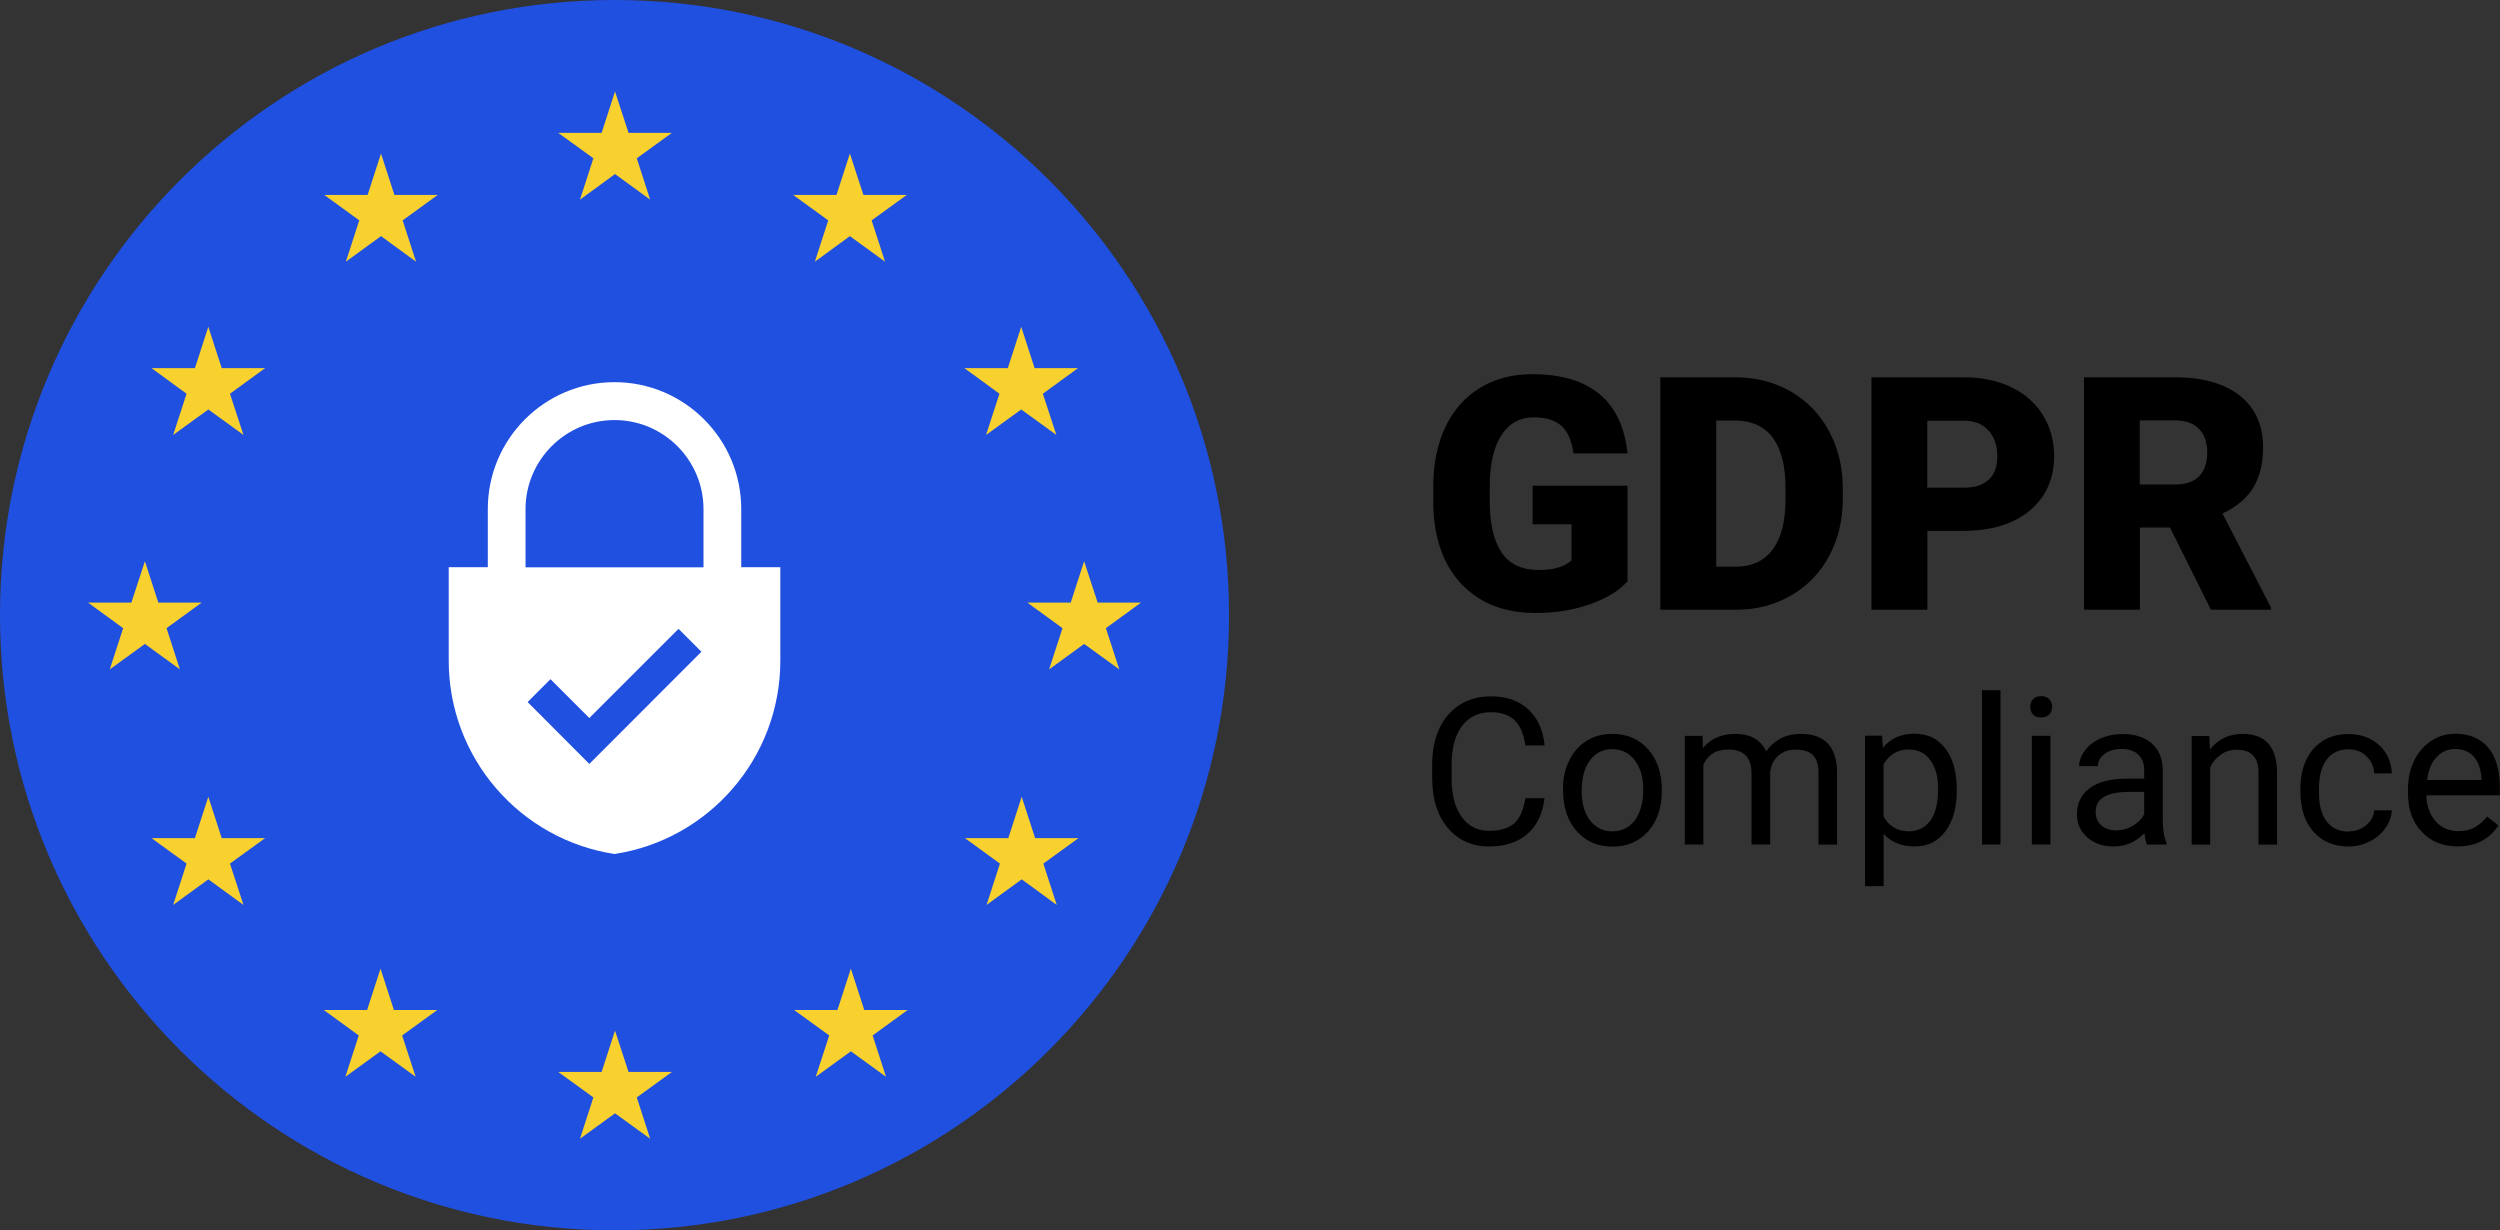
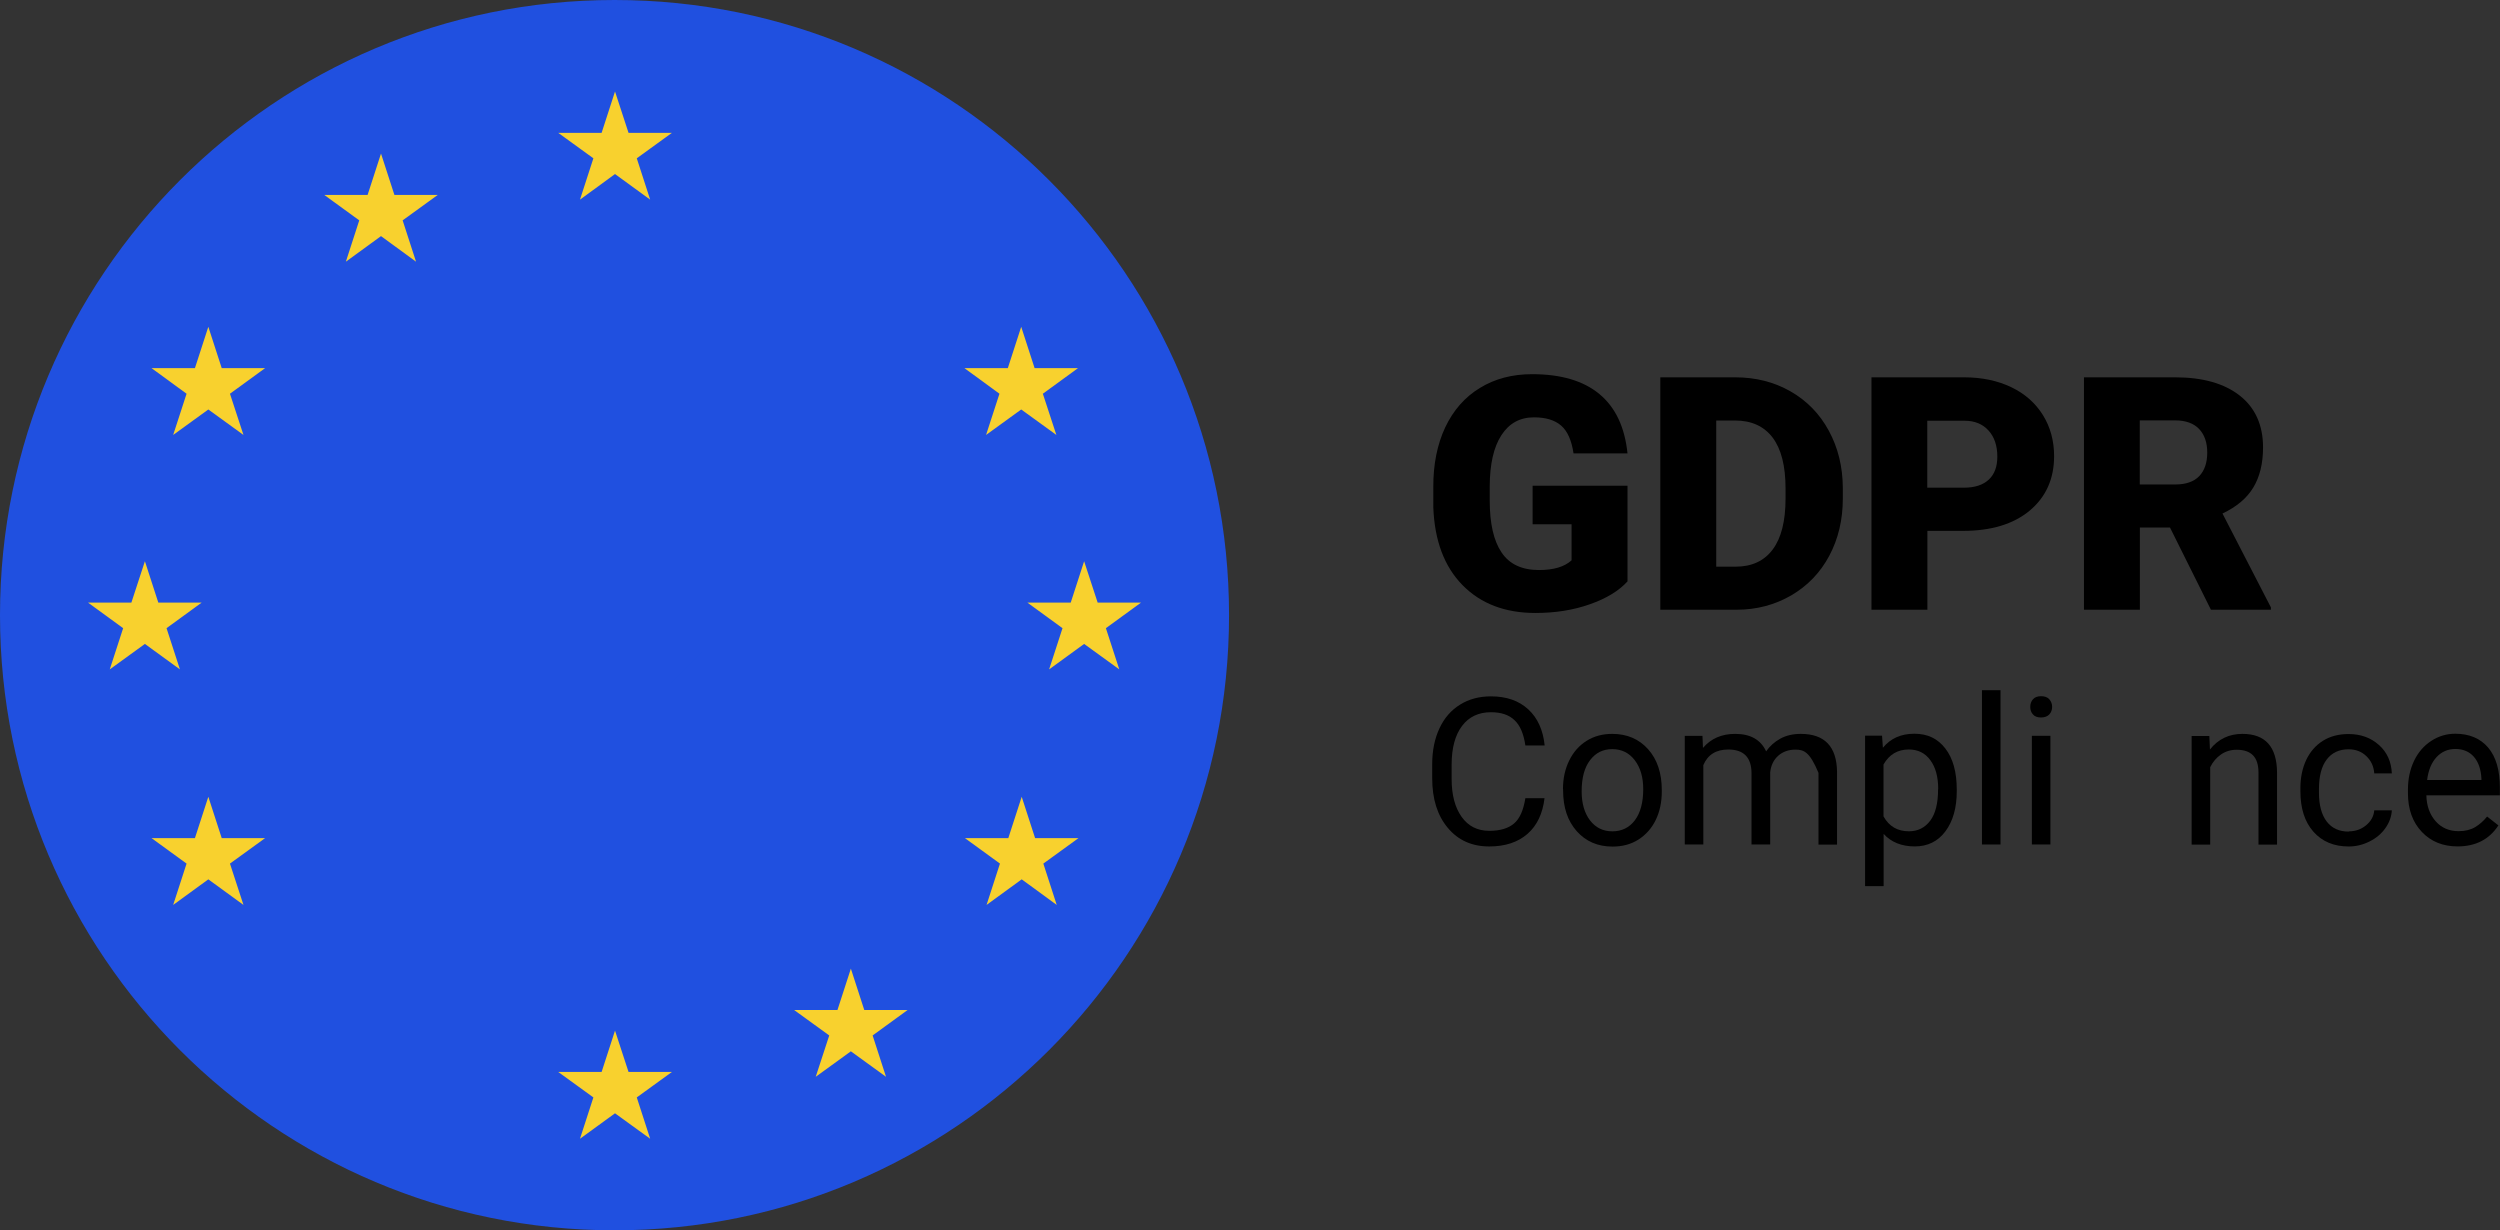
<svg xmlns="http://www.w3.org/2000/svg" width="254" height="125" viewBox="0 0 254 125" fill="none">
  <rect x="0" y="0" width="254" height="125" fill="#333333" stroke="none" />
  <g clip-path="url(#clip0_1813_6343)">
    <path d="M62.435 125C96.918 125 124.871 97.018 124.871 62.5C124.871 27.982 96.918 0 62.435 0C27.953 0 0 27.982 0 62.5C0 97.018 27.953 125 62.435 125Z" fill="#2050E0" />
    <path d="M60.288 16.084L56.716 13.497H61.124L62.485 9.297L63.859 13.497H68.267L64.696 16.084L66.057 20.284L62.485 17.684L58.926 20.284L60.288 16.084Z" fill="#F8D12E" />
    <path d="M60.288 111.498L56.716 108.911H61.124L62.485 104.711L63.859 108.911H68.267L64.696 111.498L66.057 115.698L62.485 113.111L58.926 115.698L60.288 111.498Z" fill="#F8D12E" />
-     <path d="M86.348 23.989L82.789 26.589L84.15 22.389L80.579 19.802H84.987L86.348 15.602L87.722 19.802H92.13L88.558 22.389L89.919 26.589L86.348 23.989Z" fill="#F8D12E" />
    <path d="M38.71 23.989L35.139 26.589L36.5 22.389L32.941 19.802H37.349L38.71 15.602L40.071 19.802H44.479L40.908 22.389L42.269 26.589L38.71 23.989Z" fill="#F8D12E" />
    <path d="M103.755 41.603L100.184 44.191L101.545 40.003L97.986 37.403H102.394L103.755 33.203L105.116 37.403H109.524L105.953 40.003L107.327 44.191L103.755 41.603Z" fill="#F8D12E" />
    <path d="M21.166 41.603L17.594 44.191L18.955 40.003L15.396 37.403H19.804L21.166 33.203L22.527 37.403H26.935L23.363 40.003L24.737 44.191L21.166 41.603Z" fill="#F8D12E" />
    <path d="M110.148 65.423L106.59 68.011L107.951 63.823L104.379 61.223H108.787L110.148 57.023L111.522 61.223H115.93L112.359 63.823L113.72 68.011L110.148 65.423Z" fill="#F8D12E" />
    <path d="M12.512 63.823L8.941 61.223H13.349L14.722 57.023L16.084 61.223H20.491L16.92 63.823L18.281 68.011L14.722 65.423L11.151 68.011L12.512 63.823Z" fill="#F8D12E" />
    <path d="M103.805 89.341L100.234 91.941L101.595 87.741L98.036 85.153H102.444L103.805 80.953L105.166 85.153H109.574L106.003 87.741L107.364 91.941L103.805 89.341Z" fill="#F8D12E" />
    <path d="M21.166 89.341L17.594 91.941L18.955 87.741L15.396 85.153H19.804L21.166 80.953L22.527 85.153H26.935L23.363 87.741L24.737 91.941L21.166 89.341Z" fill="#F8D12E" />
    <path d="M86.448 106.814L82.877 109.402L84.251 105.202L80.679 102.614H85.087L86.448 98.414L87.809 102.614H92.217L88.659 105.202L90.019 109.402L86.448 106.814Z" fill="#F8D12E" />
-     <path d="M38.66 106.814L35.089 109.402L36.45 105.202L32.891 102.614H37.299L38.66 98.414L40.021 102.614H44.429L40.858 105.202L42.231 109.402L38.66 106.814Z" fill="#F8D12E" />
-     <path d="M75.31 57.628V51.716C75.31 44.616 69.541 38.828 62.435 38.828C55.33 38.828 49.561 44.603 49.561 51.716V57.628H45.59V67.116C45.59 77.066 52.895 85.316 62.435 86.766C71.976 85.316 79.281 77.066 79.281 67.116V57.628H75.31ZM53.395 51.728C53.395 46.741 57.453 42.678 62.435 42.678C67.418 42.678 71.476 46.741 71.476 51.728V57.641H53.395V51.728Z" fill="white" />
    <path d="M59.876 77.616L53.607 71.328L55.929 69.003L59.876 72.953L68.941 63.891L71.264 66.216L59.876 77.616Z" fill="#2050E0" />
    <path d="M165.379 59.041C164.505 60.016 163.219 60.803 161.533 61.391C159.847 61.991 157.999 62.278 155.989 62.278C152.904 62.278 150.432 61.328 148.584 59.441C146.736 57.553 145.749 54.916 145.624 51.541V49.503C145.612 47.178 146.024 45.153 146.836 43.416C147.66 41.678 148.833 40.341 150.357 39.416C151.88 38.478 153.654 38.016 155.664 38.016C158.598 38.016 160.884 38.691 162.507 40.041C164.13 41.391 165.079 43.391 165.354 46.066H159.872C159.672 44.741 159.26 43.803 158.611 43.241C157.962 42.678 157.05 42.403 155.851 42.403C154.428 42.403 153.329 43.003 152.542 44.216C151.755 45.428 151.368 47.153 151.356 49.403V50.828C151.356 53.191 151.755 54.953 152.567 56.141C153.366 57.328 154.64 57.916 156.363 57.916C157.837 57.916 158.948 57.591 159.672 56.928V53.266H155.714V49.353H165.354V59.053L165.379 59.041Z" fill="black" />
    <path d="M168.688 61.948V38.336H176.293C178.378 38.336 180.251 38.811 181.912 39.761C183.573 40.711 184.871 42.036 185.808 43.761C186.744 45.486 187.219 47.423 187.231 49.561V50.648C187.231 52.811 186.769 54.748 185.858 56.461C184.946 58.173 183.66 59.511 181.999 60.486C180.338 61.448 178.49 61.948 176.455 61.948H168.7H168.688ZM174.37 42.736V57.573H176.343C177.978 57.573 179.227 56.998 180.101 55.836C180.975 54.673 181.412 52.948 181.412 50.648V49.623C181.412 47.348 180.975 45.623 180.101 44.461C179.227 43.311 177.953 42.723 176.28 42.723H174.37V42.736Z" fill="black" />
    <path d="M195.823 53.936V61.948H190.141V38.336H199.556C201.355 38.336 202.953 38.673 204.339 39.336C205.725 39.998 206.799 40.948 207.561 42.173C208.322 43.398 208.697 44.798 208.697 46.348C208.697 48.648 207.873 50.486 206.224 51.873C204.576 53.248 202.316 53.936 199.444 53.936H195.81H195.823ZM195.823 49.548H199.544C200.643 49.548 201.479 49.273 202.066 48.723C202.653 48.173 202.928 47.398 202.928 46.386C202.928 45.286 202.628 44.398 202.041 43.748C201.442 43.086 200.643 42.748 199.606 42.748H195.81V49.561L195.823 49.548Z" fill="black" />
    <path d="M220.497 53.598H217.413V61.948H211.731V38.336H221.009C223.806 38.336 225.991 38.961 227.565 40.198C229.138 41.436 229.925 43.198 229.925 45.461C229.925 47.098 229.588 48.461 228.926 49.548C228.264 50.636 227.227 51.498 225.804 52.173L230.724 61.711V61.948H224.63L220.472 53.598H220.497ZM217.413 49.223H221.009C222.083 49.223 222.907 48.936 223.444 48.373C223.981 47.811 224.256 47.011 224.256 45.986C224.256 44.961 223.981 44.173 223.431 43.586C222.882 43.011 222.07 42.711 220.996 42.711H217.4V49.211L217.413 49.223Z" fill="black" />
    <path d="M156.925 81.088C156.738 82.662 156.164 83.875 155.19 84.725C154.216 85.575 152.917 86 151.306 86C149.558 86 148.147 85.375 147.098 84.112C146.037 82.85 145.512 81.175 145.512 79.062V77.638C145.512 76.263 145.762 75.037 146.249 74C146.736 72.95 147.435 72.15 148.347 71.588C149.246 71.025 150.295 70.75 151.481 70.75C153.054 70.75 154.316 71.188 155.277 72.075C156.226 72.95 156.776 74.175 156.938 75.737H154.977C154.803 74.55 154.44 73.688 153.866 73.162C153.304 72.625 152.505 72.362 151.481 72.362C150.232 72.362 149.246 72.825 148.547 73.75C147.847 74.675 147.485 75.987 147.485 77.7V79.138C147.485 80.75 147.822 82.037 148.497 82.987C149.171 83.938 150.107 84.412 151.319 84.412C152.405 84.412 153.242 84.162 153.816 83.675C154.403 83.188 154.778 82.325 154.977 81.1H156.938L156.925 81.088Z" fill="black" />
    <path d="M158.798 80.175C158.798 79.088 159.011 78.125 159.435 77.263C159.86 76.4 160.447 75.737 161.208 75.263C161.97 74.787 162.832 74.562 163.806 74.562C165.304 74.562 166.528 75.088 167.452 76.125C168.376 77.162 168.838 78.55 168.838 80.275V80.412C168.838 81.487 168.638 82.45 168.226 83.3C167.814 84.15 167.227 84.812 166.465 85.3C165.704 85.787 164.817 86.013 163.831 86.013C162.332 86.013 161.121 85.487 160.197 84.45C159.273 83.412 158.811 82.037 158.811 80.312V80.175H158.798ZM160.696 80.4C160.696 81.625 160.984 82.612 161.545 83.35C162.107 84.088 162.869 84.463 163.818 84.463C164.767 84.463 165.541 84.088 166.103 83.338C166.665 82.588 166.952 81.537 166.952 80.175C166.952 78.963 166.665 77.987 166.091 77.237C165.516 76.487 164.755 76.112 163.806 76.112C162.857 76.112 162.12 76.487 161.558 77.225C160.984 77.963 160.696 79.025 160.696 80.412V80.4Z" fill="black" />
-     <path d="M172.971 74.763L173.021 75.987C173.833 75.037 174.919 74.562 176.293 74.562C177.841 74.562 178.89 75.15 179.439 76.338C179.801 75.812 180.288 75.375 180.875 75.05C181.462 74.725 182.161 74.562 182.961 74.562C185.383 74.562 186.607 75.85 186.644 78.412V85.812H184.759V78.525C184.759 77.737 184.584 77.15 184.222 76.75C183.86 76.362 183.26 76.162 182.411 76.162C181.712 76.162 181.125 76.375 180.663 76.787C180.201 77.2 179.926 77.763 179.851 78.475V85.8H177.953V78.562C177.953 76.963 177.167 76.15 175.593 76.15C174.357 76.15 173.508 76.675 173.058 77.737V85.8H171.173V74.763H172.958H172.971Z" fill="black" />
+     <path d="M172.971 74.763L173.021 75.987C173.833 75.037 174.919 74.562 176.293 74.562C177.841 74.562 178.89 75.15 179.439 76.338C179.801 75.812 180.288 75.375 180.875 75.05C181.462 74.725 182.161 74.562 182.961 74.562C185.383 74.562 186.607 75.85 186.644 78.412V85.812H184.759V78.525C183.86 76.362 183.26 76.162 182.411 76.162C181.712 76.162 181.125 76.375 180.663 76.787C180.201 77.2 179.926 77.763 179.851 78.475V85.8H177.953V78.562C177.953 76.963 177.167 76.15 175.593 76.15C174.357 76.15 173.508 76.675 173.058 77.737V85.8H171.173V74.763H172.958H172.971Z" fill="black" />
    <path d="M198.807 80.397C198.807 82.072 198.42 83.434 197.658 84.459C196.897 85.484 195.848 85.997 194.536 85.997C193.225 85.997 192.139 85.572 191.377 84.722V90.034H189.492V74.747H191.215L191.302 75.972C192.077 75.022 193.138 74.547 194.499 74.547C195.86 74.547 196.872 75.047 197.646 76.047C198.42 77.047 198.807 78.434 198.807 80.222V80.397ZM196.922 80.184C196.922 78.934 196.659 77.959 196.122 77.234C195.598 76.509 194.861 76.147 193.937 76.147C192.801 76.147 191.939 76.659 191.365 77.672V82.947C191.927 83.959 192.788 84.459 193.95 84.459C194.849 84.459 195.573 84.097 196.11 83.384C196.647 82.672 196.909 81.597 196.909 80.184H196.922Z" fill="black" />
    <path d="M203.252 85.8H201.367V70.125H203.252V85.8Z" fill="black" />
    <path d="M206.274 71.822C206.274 71.509 206.362 71.259 206.549 71.047C206.736 70.834 207.011 70.734 207.373 70.734C207.735 70.734 208.023 70.834 208.21 71.047C208.397 71.259 208.497 71.522 208.497 71.822C208.497 72.122 208.397 72.384 208.21 72.584C208.023 72.784 207.735 72.897 207.373 72.897C207.011 72.897 206.724 72.797 206.549 72.584C206.362 72.384 206.274 72.122 206.274 71.822ZM208.322 85.797H206.437V74.759H208.322V85.797Z" fill="black" />
-     <path d="M218.137 85.803C218.025 85.591 217.937 85.203 217.875 84.641C217.001 85.553 215.952 86.003 214.741 86.003C213.654 86.003 212.768 85.691 212.068 85.078C211.369 84.466 211.02 83.678 211.02 82.741C211.02 81.591 211.457 80.703 212.331 80.066C213.205 79.428 214.429 79.116 216.014 79.116H217.85V78.253C217.85 77.591 217.65 77.066 217.263 76.678C216.863 76.291 216.289 76.091 215.515 76.091C214.841 76.091 214.279 76.266 213.829 76.603C213.38 76.941 213.142 77.353 213.142 77.841H211.244C211.244 77.291 211.444 76.753 211.831 76.241C212.218 75.728 212.755 75.316 213.417 75.028C214.091 74.728 214.816 74.578 215.627 74.578C216.901 74.578 217.887 74.891 218.612 75.528C219.336 76.166 219.711 77.041 219.736 78.153V83.228C219.736 84.241 219.86 85.041 220.123 85.641V85.803H218.15H218.137ZM215.015 84.366C215.602 84.366 216.164 84.216 216.701 83.903C217.226 83.591 217.613 83.203 217.85 82.716V80.453H216.376C214.066 80.453 212.918 81.128 212.918 82.478C212.918 83.066 213.117 83.528 213.504 83.866C213.904 84.203 214.404 84.366 215.028 84.366H215.015Z" fill="black" />
    <path d="M224.468 74.763L224.53 76.15C225.367 75.088 226.478 74.562 227.827 74.562C230.162 74.562 231.336 75.875 231.348 78.513V85.812H229.463V78.513C229.463 77.713 229.276 77.125 228.913 76.75C228.551 76.375 228.002 76.175 227.253 76.175C226.641 76.175 226.104 76.338 225.642 76.662C225.18 76.987 224.818 77.412 224.555 77.95V85.812H222.67V74.775H224.456L224.468 74.763Z" fill="black" />
    <path d="M238.628 84.466C239.302 84.466 239.889 84.266 240.389 83.853C240.888 83.441 241.175 82.941 241.225 82.328H243.011C242.974 82.966 242.761 83.566 242.362 84.128C241.962 84.703 241.425 85.153 240.751 85.491C240.077 85.828 239.377 86.003 238.628 86.003C237.13 86.003 235.931 85.503 235.044 84.503C234.158 83.503 233.721 82.128 233.721 80.391V80.078C233.721 79.003 233.92 78.053 234.308 77.216C234.707 76.378 235.269 75.728 236.006 75.266C236.743 74.803 237.617 74.578 238.616 74.578C239.852 74.578 240.876 74.953 241.7 75.691C242.524 76.428 242.961 77.391 243.011 78.578H241.225C241.175 77.866 240.901 77.278 240.414 76.816C239.927 76.353 239.327 76.128 238.616 76.128C237.654 76.128 236.917 76.478 236.393 77.166C235.868 77.853 235.606 78.853 235.606 80.166V80.528C235.606 81.803 235.868 82.778 236.393 83.466C236.917 84.153 237.667 84.491 238.641 84.491L238.628 84.466Z" fill="black" />
    <path d="M249.704 85.997C248.206 85.997 246.995 85.509 246.058 84.522C245.121 83.534 244.647 82.222 244.647 80.584V80.234C244.647 79.134 244.859 78.159 245.271 77.297C245.683 76.434 246.27 75.759 247.02 75.272C247.769 74.784 248.58 74.547 249.455 74.547C250.891 74.547 252.002 75.022 252.801 75.959C253.6 76.909 253.987 78.259 253.987 80.022V80.809H246.52C246.545 81.897 246.87 82.772 247.469 83.447C248.068 84.122 248.855 84.447 249.792 84.447C250.453 84.447 251.015 84.309 251.477 84.034C251.939 83.759 252.339 83.397 252.689 82.959L253.837 83.859C252.913 85.284 251.527 85.997 249.679 85.997H249.704ZM249.467 76.097C248.705 76.097 248.068 76.372 247.556 76.922C247.044 77.472 246.72 78.247 246.595 79.247H252.114V79.109C252.064 78.147 251.802 77.409 251.34 76.884C250.878 76.359 250.254 76.097 249.467 76.097Z" fill="black" />
  </g>
  <defs>
    <clipPath id="clip0_1813_6343">
      <rect width="254" height="125" fill="white" />
    </clipPath>
  </defs>
</svg>